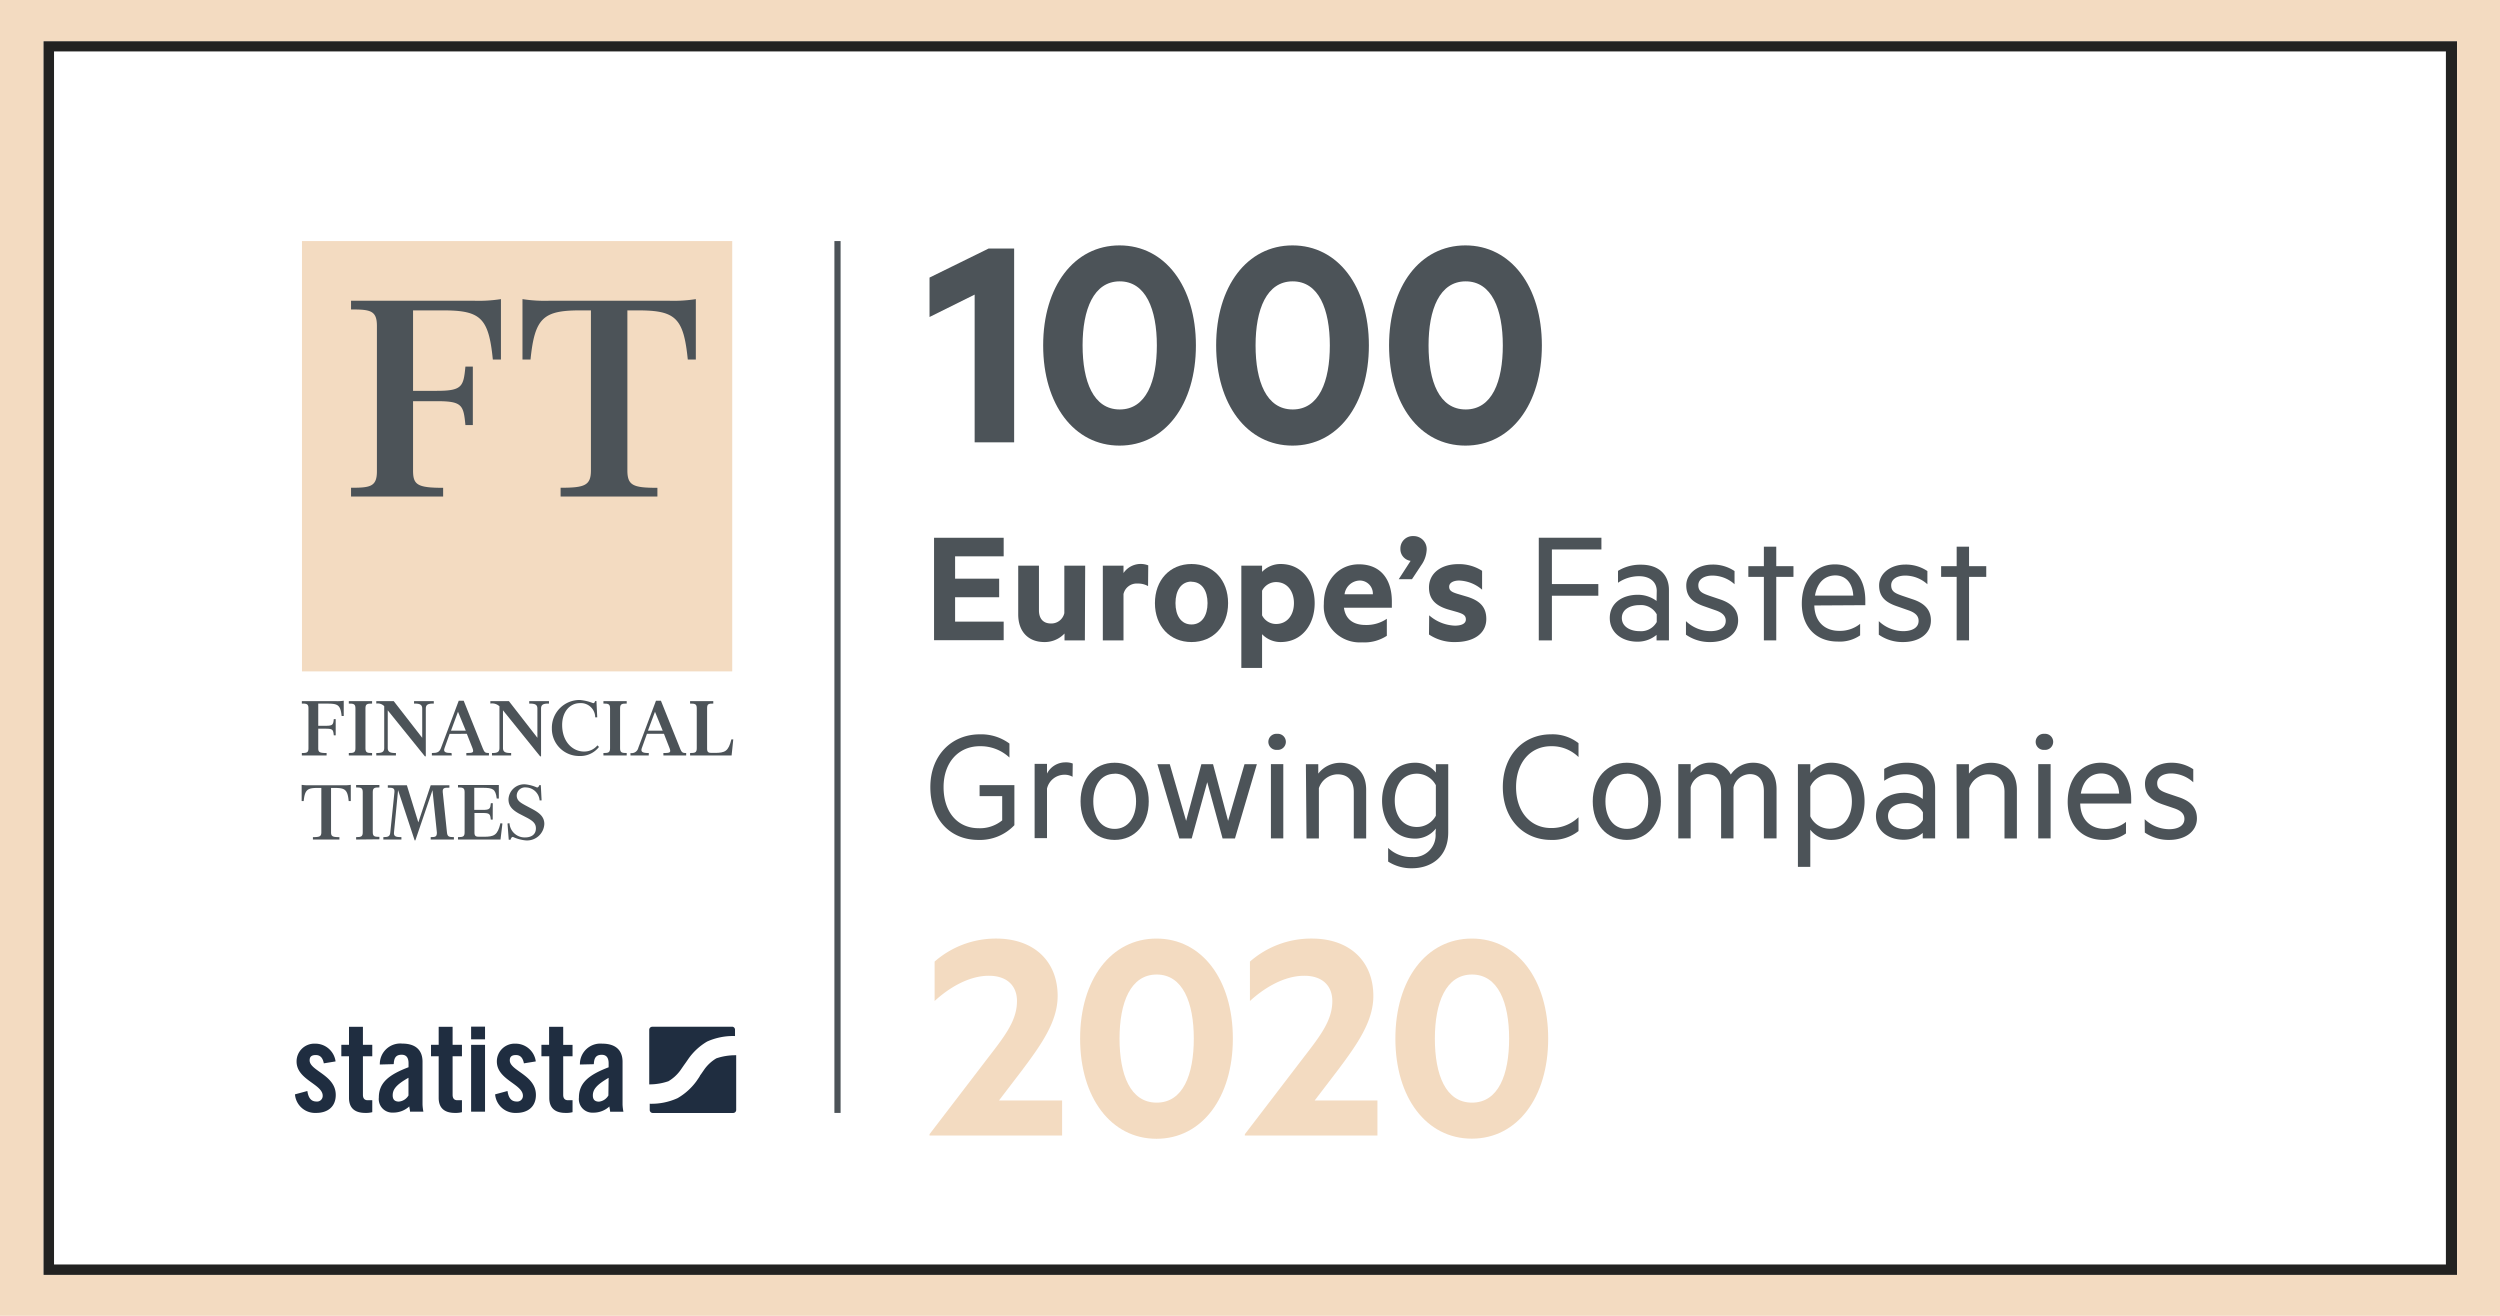
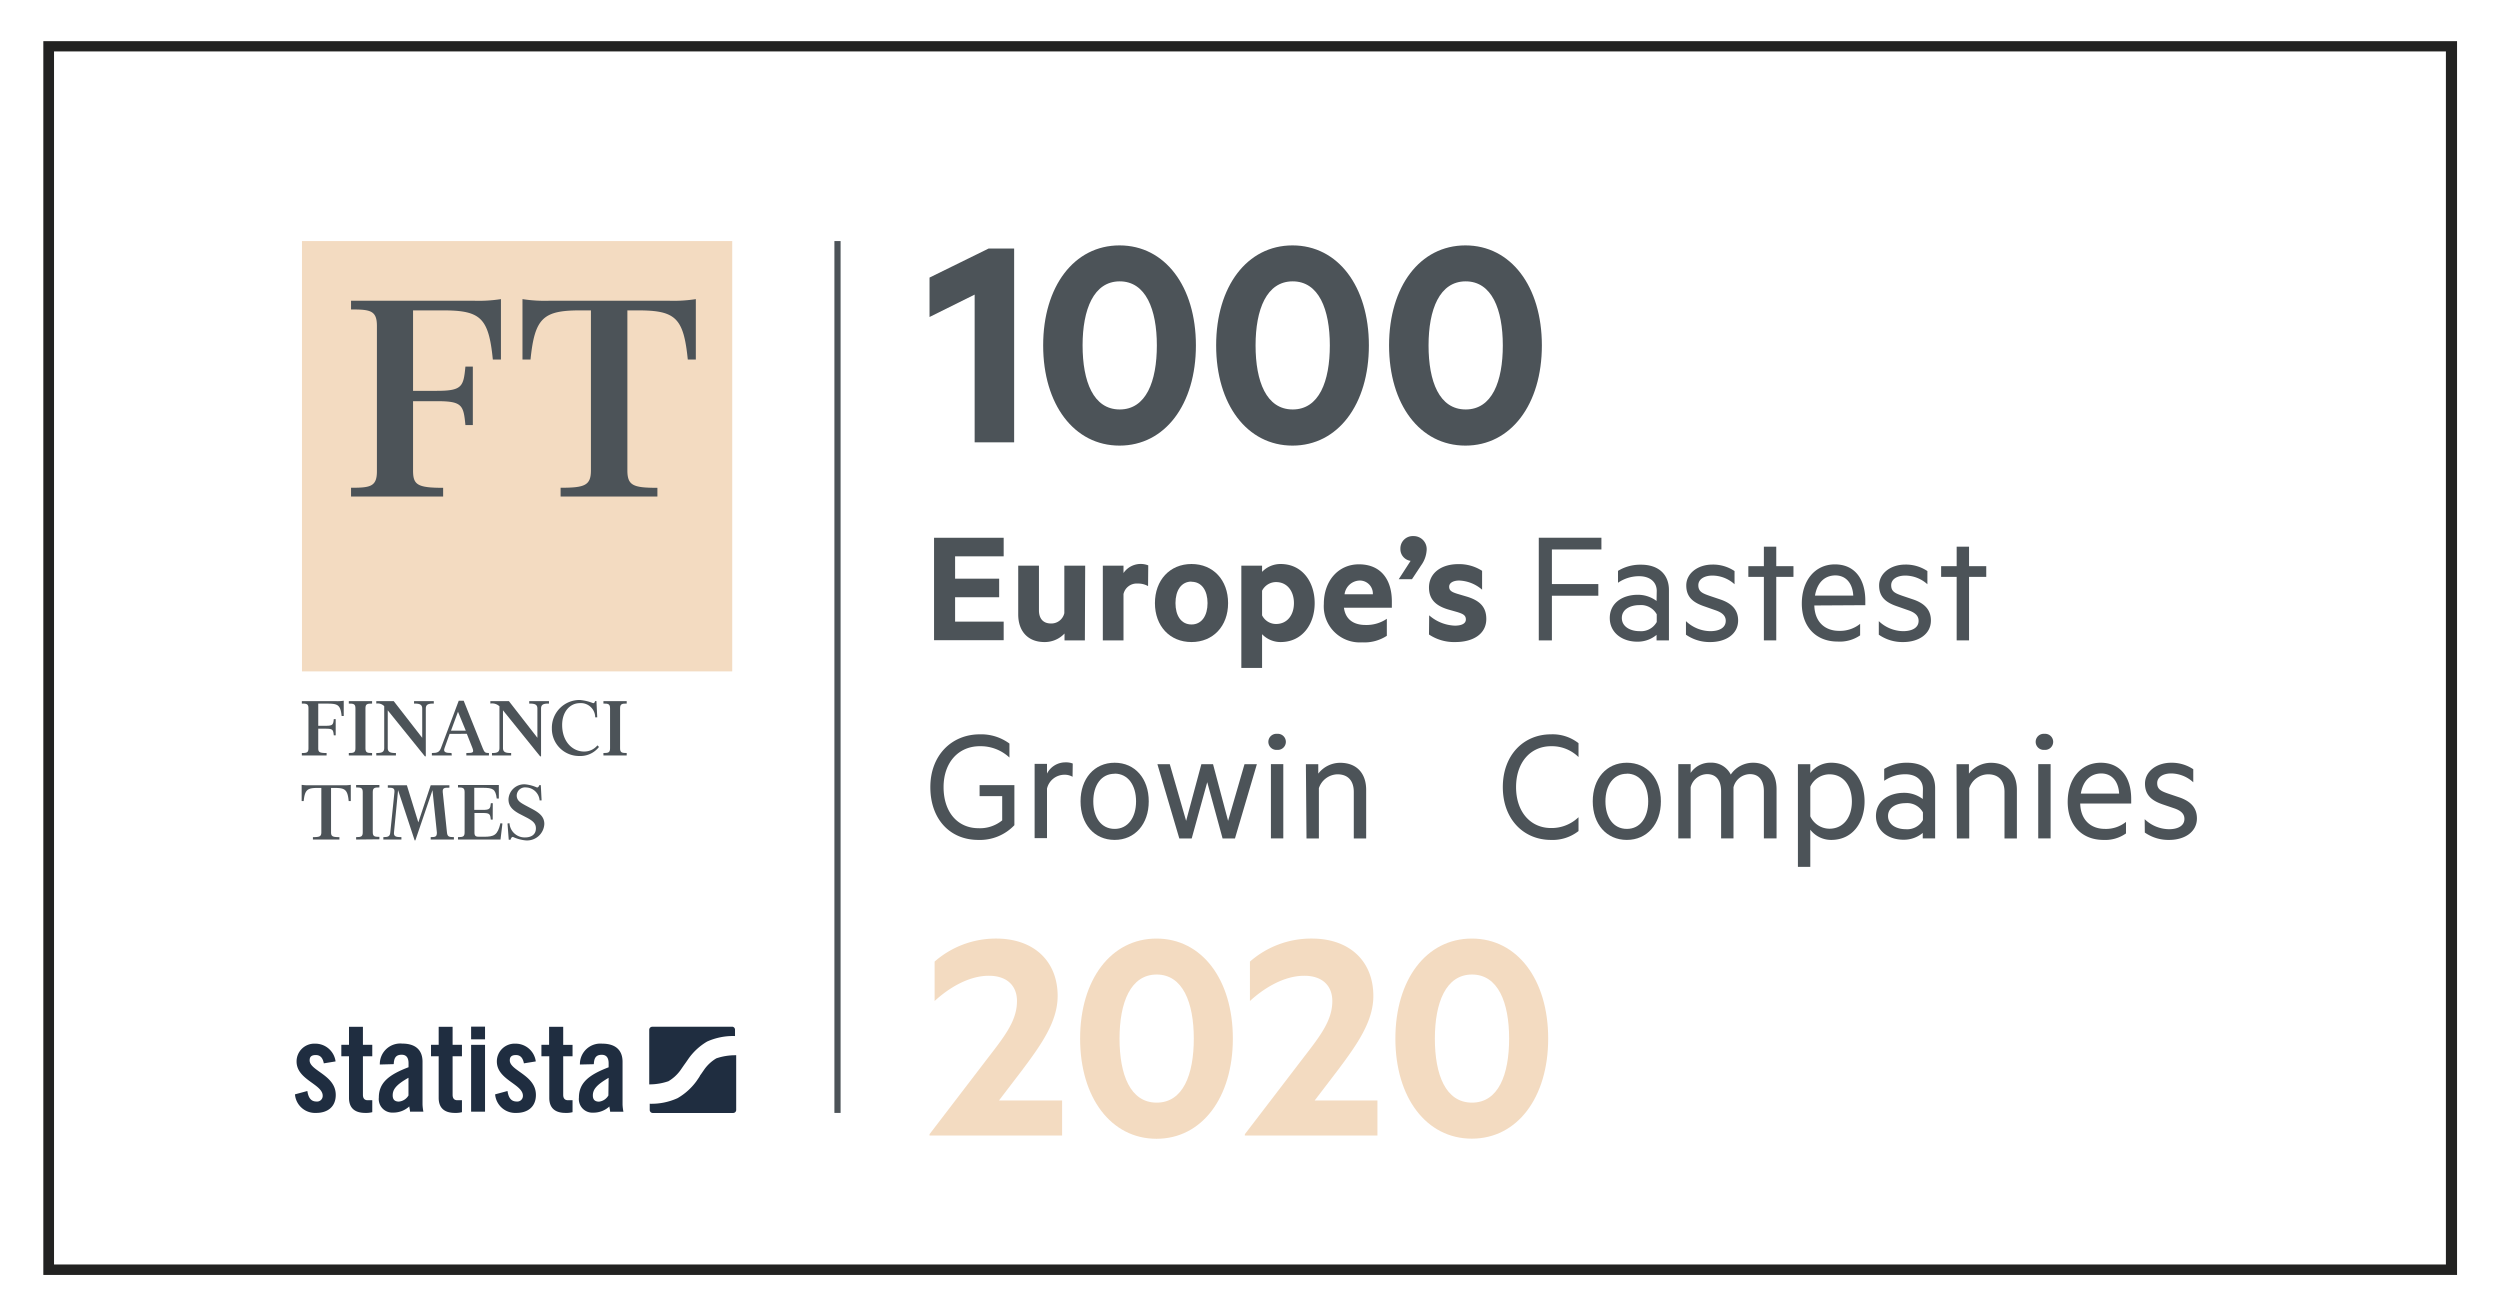
<svg xmlns="http://www.w3.org/2000/svg" viewBox="0 0 403.94 212.6">
  <defs>
    <style>.cls-1{fill:#fff;}.cls-2{fill:#222221;}.cls-3{fill:#f3dbc1;}.cls-4{fill:none;stroke:#4c5358;stroke-miterlimit:10;}.cls-5{fill:#4c5358;}.cls-6{fill:#1f2d40;}</style>
  </defs>
  <title>FT1000_2020_RL</title>
  <g id="HG">
    <rect class="cls-1" width="403.94" height="212.6" />
    <path class="cls-2" d="M395.2,8.31v196H8.73V8.31H395.2M397,6.65H7V206H397V6.65Z" />
-     <path class="cls-3" d="M397,6.65V206H7V6.65H397m7-6.65H0V212.6H403.94V0Z" />
  </g>
  <g id="Bild">
    <line class="cls-4" x1="135.32" y1="38.95" x2="135.32" y2="179.82" />
    <path class="cls-5" d="M163.86,71.47h-6.38V47.6l-7.29,3.62V44.85l9.54-4.69h4.13Z" />
    <path class="cls-5" d="M168.55,55.81c0-9.53,5-16.16,12.34-16.16s12.34,6.63,12.34,16.16S188.23,72,180.89,72,168.55,65.35,168.55,55.81Zm6.37,0c0,5.82,1.74,10.35,6,10.35s6-4.53,6-10.35-1.79-10.35-6-10.35S174.92,50,174.92,55.81Z" />
    <path class="cls-5" d="M196.5,55.81c0-9.53,5-16.16,12.34-16.16s12.34,6.63,12.34,16.16S216.18,72,208.84,72,196.5,65.35,196.5,55.81Zm6.37,0c0,5.82,1.74,10.35,6,10.35s6-4.53,6-10.35-1.78-10.35-6-10.35S202.87,50,202.87,55.81Z" />
    <path class="cls-5" d="M224.44,55.81c0-9.53,5-16.16,12.34-16.16s12.35,6.63,12.35,16.16S244.13,72,236.78,72,224.44,65.35,224.44,55.81Zm6.38,0c0,5.82,1.73,10.35,6,10.35s6-4.53,6-10.35-1.78-10.35-6-10.35S230.82,50,230.82,55.81Z" />
    <path class="cls-5" d="M162.17,86.89v3h-7.85v3.61h7.12v3h-7.12v3.94h7.85v3H150.92V86.89Z" />
    <path class="cls-5" d="M175.29,103.47H172v-1.11a4.37,4.37,0,0,1-3.24,1.38c-2.7,0-4.24-1.78-4.24-4.46V91.4h3.35v7.21c0,1.27.62,2.13,1.94,2.13a2.15,2.15,0,0,0,2.16-1.67V91.4h3.37Z" />
    <path class="cls-5" d="M185.5,94.7a3.23,3.23,0,0,0-1.67-.41,2.18,2.18,0,0,0-2.3,1.7v7.48h-3.34V91.4h3.34v1.19a3.36,3.36,0,0,1,4-1.24Z" />
    <path class="cls-5" d="M192.52,103.74c-3.51,0-5.91-2.59-5.91-6.29s2.4-6.32,5.91-6.32,5.91,2.59,5.91,6.32S196,103.74,192.52,103.74Zm0-9.77c-1.67,0-2.59,1.45-2.59,3.48s.92,3.45,2.59,3.45,2.59-1.45,2.59-3.45S194.19,94,192.52,94Z" />
    <path class="cls-5" d="M203.92,107.92h-3.35V91.4h3.35v1a4.13,4.13,0,0,1,3-1.27c3.51,0,5.5,2.92,5.5,6.32s-2,6.29-5.5,6.29a4.13,4.13,0,0,1-3-1.27Zm0-8.5a2.51,2.51,0,0,0,2.26,1.4c1.81,0,2.89-1.45,2.89-3.37s-1.08-3.4-2.89-3.4a2.53,2.53,0,0,0-2.26,1.4Z" />
    <path class="cls-5" d="M217.15,98.2c.26,2,1.7,2.78,3.48,2.78a5.81,5.81,0,0,0,3.45-1v2.75a6.63,6.63,0,0,1-4,1.06,5.82,5.82,0,0,1-6.18-6.21c0-3.78,2.38-6.4,5.67-6.4,3.51,0,5.32,2.43,5.32,6V98.2Zm.1-2.18h4.57a2.11,2.11,0,0,0-2.14-2.22A2.54,2.54,0,0,0,217.25,96Z" />
    <path class="cls-5" d="M227.92,90.62a1.91,1.91,0,0,1-1.65-1.94,2,2,0,0,1,2.11-2.06,2.1,2.1,0,0,1,2.13,2.3,4.67,4.67,0,0,1-.89,2.43l-1.48,2.24H226Z" />
    <path class="cls-5" d="M230.92,99.42a6.64,6.64,0,0,0,4.15,1.67c1,0,1.78-.29,1.78-1s-.53-.92-1.37-1.19l-1.16-.33c-2.11-.56-3.43-1.56-3.43-3.64,0-2.35,2-3.78,4.72-3.78a6.85,6.85,0,0,1,3.86,1.08v3.05a6,6,0,0,0-3.7-1.48c-.91,0-1.62.35-1.62,1s.46.87,1.3,1.14l1.35.4c2.3.65,3.35,1.73,3.35,3.67,0,2.43-2.13,3.73-5,3.73a7.29,7.29,0,0,1-4.26-1.22Z" />
    <path class="cls-5" d="M248.63,103.47V86.89h10.12v1.89h-8v5.59h7.5v1.89h-7.5v7.21Z" />
    <path class="cls-5" d="M267.69,95.5c0-1.48-1.11-2.4-2.86-2.4a6,6,0,0,0-3.4,1.06V92.24a6.88,6.88,0,0,1,3.72-1c2.83,0,4.51,1.57,4.51,4.1v8.13h-2v-.89a4.74,4.74,0,0,1-3.11,1.1c-2.45,0-4.45-1.45-4.45-3.83s2-3.75,4.56-3.75a5.07,5.07,0,0,1,3,1Zm0,3.76a2.91,2.91,0,0,0-2.78-1.49c-1.46,0-2.86.65-2.86,2.08s1.4,2.13,2.86,2.13a2.9,2.9,0,0,0,2.78-1.48Z" />
    <path class="cls-5" d="M272.41,100.36a5.8,5.8,0,0,0,3.95,1.62c1.32,0,2.48-.48,2.48-1.67,0-.89-.68-1.38-1.73-1.73L275.46,98c-1.8-.6-3-1.46-3-3.41s1.86-3.37,4.24-3.37a6.25,6.25,0,0,1,3.56,1.05V94.4A5.34,5.34,0,0,0,276.68,93c-1.24,0-2.27.54-2.27,1.56s.65,1.3,1.78,1.7l1.84.62c1.81.63,2.81,1.68,2.81,3.38,0,2.21-2,3.48-4.48,3.48a6.67,6.67,0,0,1-3.95-1.19Z" />
    <path class="cls-5" d="M287,103.47h-2V93.21h-2.51V91.48H285V88.33h2v3.15h2.78v1.73H287Z" />
    <path class="cls-5" d="M293.15,97.83c.08,2.78,1.83,4.1,4,4.1a5.17,5.17,0,0,0,3.4-1.13v1.86a5.79,5.79,0,0,1-3.64,1c-3.46,0-5.78-2.35-5.78-6.13s2.16-6.34,5.35-6.34,4.91,2.35,4.91,5.86v.73Zm.11-1.6h6.18c-.08-1.75-1-3.26-2.92-3.26C294.93,93,293.64,94,293.26,96.23Z" />
    <path class="cls-5" d="M303.57,100.36a5.79,5.79,0,0,0,3.94,1.62c1.33,0,2.49-.48,2.49-1.67,0-.89-.68-1.38-1.73-1.73L306.62,98c-1.81-.6-3-1.46-3-3.41s1.86-3.37,4.24-3.37a6.25,6.25,0,0,1,3.56,1.05V94.4A5.36,5.36,0,0,0,307.84,93c-1.24,0-2.27.54-2.27,1.56s.65,1.3,1.78,1.7l1.84.62c1.8.63,2.8,1.68,2.8,3.38,0,2.21-2,3.48-4.48,3.48a6.66,6.66,0,0,1-3.94-1.19Z" />
    <path class="cls-5" d="M318.15,103.47h-2V93.21h-2.51V91.48h2.51V88.33h2v3.15h2.78v1.73h-2.78Z" />
    <path class="cls-5" d="M161.93,132.55v-3.91h-3.65v-1.78h5.62v6.47a7.66,7.66,0,0,1-5.83,2.38c-4.62,0-7.75-3.4-7.75-8.53s3.43-8.53,8-8.53a7.7,7.7,0,0,1,4.78,1.49v2.26a6.8,6.8,0,0,0-4.78-1.83c-3.45,0-5.86,2.62-5.86,6.61s2.22,6.64,5.67,6.64A5.67,5.67,0,0,0,161.93,132.55Z" />
    <path class="cls-5" d="M173.3,125.51a2.55,2.55,0,0,0-1.35-.33,2.9,2.9,0,0,0-2.78,2.24v8h-2v-12h2v1.57a3.33,3.33,0,0,1,3-1.81,2.91,2.91,0,0,1,1.16.19Z" />
    <path class="cls-5" d="M180.1,135.71c-3.29,0-5.51-2.56-5.51-6.23s2.22-6.24,5.51-6.24,5.51,2.56,5.51,6.24S183.37,135.71,180.1,135.71Zm0-10.69c-2.16,0-3.45,1.84-3.45,4.46s1.29,4.45,3.45,4.45,3.46-1.84,3.46-4.45S182.26,125,180.1,125Z" />
    <path class="cls-5" d="M198.43,132.63l2.65-9.15h2l-3.54,12h-2l-2.48-9.1-2.51,9.1h-2l-3.54-12h2l2.64,9.15,2.46-9.15H196Z" />
    <path class="cls-5" d="M206.35,121.16a1.3,1.3,0,1,1,0-2.59,1.3,1.3,0,1,1,0,2.59Zm1,14.31h-2v-12h2Z" />
    <path class="cls-5" d="M211,123.48h2V125a4.47,4.47,0,0,1,3.53-1.75c2.73,0,4.21,1.75,4.21,4.37v7.86h-2v-7.53c0-1.68-.84-2.84-2.64-2.84a3.25,3.25,0,0,0-3,2.24v8.13h-2Z" />
-     <path class="cls-5" d="M232,133.87a4.21,4.21,0,0,1-3.35,1.63c-3.5,0-5.34-2.92-5.34-6.13s1.84-6.13,5.34-6.13a4.22,4.22,0,0,1,3.35,1.59v-1.35h2v11c0,4.19-3,5.81-5.85,5.81a6.92,6.92,0,0,1-3.86-1.08V137a5.34,5.34,0,0,0,3.86,1.48,3.54,3.54,0,0,0,3.8-3.83Zm0-7a3.47,3.47,0,0,0-3.05-1.86c-2.27,0-3.59,1.81-3.59,4.32s1.32,4.29,3.59,4.29A3.47,3.47,0,0,0,232,131.8Z" />
    <path class="cls-5" d="M250.6,118.65a6.78,6.78,0,0,1,4.45,1.43v2.24a6.14,6.14,0,0,0-4.43-1.75c-3.34,0-5.66,2.62-5.66,6.61s2.32,6.61,5.66,6.61a6.26,6.26,0,0,0,4.43-1.75v2.24a6.78,6.78,0,0,1-4.45,1.43c-4.43,0-7.78-3.35-7.78-8.53S246.17,118.65,250.6,118.65Z" />
    <path class="cls-5" d="M262.86,135.71c-3.3,0-5.51-2.56-5.51-6.23s2.21-6.24,5.51-6.24,5.5,2.56,5.5,6.24S266.12,135.71,262.86,135.71Zm0-10.69c-2.16,0-3.46,1.84-3.46,4.46s1.3,4.45,3.46,4.45,3.45-1.84,3.45-4.45S265,125,262.86,125Z" />
    <path class="cls-5" d="M283.27,123.24c2.43,0,3.78,1.7,3.78,4.29v7.94H285v-7.61c0-1.68-.72-2.78-2.26-2.78a2.79,2.79,0,0,0-2.65,2.13v8.26h-2v-7.61c0-1.68-.73-2.78-2.27-2.78a2.79,2.79,0,0,0-2.65,2.13v8.26h-2v-12h2v1.41a3.75,3.75,0,0,1,3.24-1.65,3.49,3.49,0,0,1,3.24,1.92A4.34,4.34,0,0,1,283.27,123.24Z" />
    <path class="cls-5" d="M292.5,140.06h-2V123.48h2v1.41a4.25,4.25,0,0,1,3.38-1.65c3.53,0,5.39,2.92,5.39,6.24s-1.86,6.23-5.39,6.23a4.25,4.25,0,0,1-3.38-1.65Zm0-8.16a3.44,3.44,0,0,0,3.08,2c2.29,0,3.64-1.86,3.64-4.39s-1.35-4.4-3.64-4.4a3.44,3.44,0,0,0-3.08,2Z" />
    <path class="cls-5" d="M310.7,127.5c0-1.48-1.11-2.4-2.86-2.4a6,6,0,0,0-3.4,1.06v-1.92a6.9,6.9,0,0,1,3.72-1c2.84,0,4.51,1.57,4.51,4.1v8.13h-2v-.89a4.74,4.74,0,0,1-3.11,1.1c-2.45,0-4.45-1.45-4.45-3.83s2-3.75,4.56-3.75a5,5,0,0,1,3,1Zm0,3.76a2.91,2.91,0,0,0-2.78-1.49c-1.46,0-2.86.65-2.86,2.08s1.4,2.13,2.86,2.13a2.9,2.9,0,0,0,2.78-1.48Z" />
    <path class="cls-5" d="M316.13,123.48h2V125a4.49,4.49,0,0,1,3.54-1.75c2.72,0,4.21,1.75,4.21,4.37v7.86h-2v-7.53c0-1.68-.84-2.84-2.65-2.84a3.26,3.26,0,0,0-3.05,2.24v8.13h-2Z" />
    <path class="cls-5" d="M330.33,121.16a1.3,1.3,0,1,1,0-2.59,1.3,1.3,0,1,1,0,2.59Zm1,14.31h-2v-12h2Z" />
    <path class="cls-5" d="M336.11,129.83c.08,2.78,1.83,4.1,4,4.1a5.17,5.17,0,0,0,3.4-1.13v1.86a5.79,5.79,0,0,1-3.64,1.05c-3.46,0-5.78-2.35-5.78-6.13s2.16-6.34,5.34-6.34,4.92,2.35,4.92,5.86v.73Zm.1-1.6h6.19c-.08-1.75-1-3.26-2.92-3.26C337.89,125,336.59,126,336.21,128.23Z" />
    <path class="cls-5" d="M346.53,132.36a5.77,5.77,0,0,0,3.94,1.62c1.32,0,2.48-.48,2.48-1.67,0-.89-.67-1.38-1.72-1.73l-1.65-.56c-1.81-.6-3-1.46-3-3.41s1.86-3.37,4.23-3.37a6.26,6.26,0,0,1,3.57,1.05v2.11a5.36,5.36,0,0,0-3.57-1.43c-1.24,0-2.26.54-2.26,1.56s.65,1.3,1.78,1.7l1.84.62c1.8.63,2.8,1.68,2.8,3.38,0,2.21-2,3.48-4.48,3.48a6.66,6.66,0,0,1-3.94-1.19Z" />
    <path class="cls-3" d="M171.61,177.81v5.66H150.19v-.21l9.13-11.93c2.9-3.77,5-6.32,5-9.59,0-2.44-1.59-4.08-4.54-4.08-3.42,0-6.68,2.15-8.77,4.08v-6.37a15,15,0,0,1,9.94-3.72c6.07,0,9.94,3.62,9.94,9.28,0,4.13-2.65,7.85-5.66,11.88l-3.82,5Z" />
    <path class="cls-3" d="M174.52,167.81c0-9.53,5-16.16,12.34-16.16s12.34,6.63,12.34,16.16S194.2,184,186.86,184,174.52,177.35,174.52,167.81Zm6.37,0c0,5.82,1.73,10.35,6,10.35s6-4.53,6-10.35-1.78-10.35-6-10.35S180.89,162,180.89,167.81Z" />
    <path class="cls-3" d="M222.56,177.81v5.66H201.14v-.21l9.13-11.93c2.9-3.77,5-6.32,5-9.59,0-2.44-1.58-4.08-4.53-4.08-3.42,0-6.69,2.15-8.78,4.08v-6.37a15,15,0,0,1,10-3.72c6.07,0,9.94,3.62,9.94,9.28,0,4.13-2.65,7.85-5.66,11.88l-3.82,5Z" />
    <path class="cls-3" d="M225.46,167.81c0-9.53,5-16.16,12.35-16.16s12.34,6.63,12.34,16.16-5,16.17-12.34,16.17S225.46,177.35,225.46,167.81Zm6.38,0c0,5.82,1.73,10.35,6,10.35s6-4.53,6-10.35-1.78-10.35-6-10.35S231.84,162,231.84,167.81Z" />
    <path class="cls-6" d="M52.32,171.81c-.16-.86-.56-1.34-1.29-1.34s-1,.3-1,.86c0,1.69,4.22,2.37,4.22,5.58,0,1.93-1.33,2.91-3.16,2.91a3.26,3.26,0,0,1-3.43-3l2-.54c.14.9.46,1.7,1.48,1.7a.91.91,0,0,0,1-.94c0-1.87-4.22-2.57-4.22-5.52a2.87,2.87,0,0,1,3-2.89,3.3,3.3,0,0,1,3.3,2.87Z" />
    <path class="cls-6" d="M55.15,170.67v-1.85h1.24v-2.91h2.25v2.91h1.51v1.85H58.64v6.22c0,.56.24.88.76.88h.75v1.93a4,4,0,0,1-1.13.12c-1.68,0-2.63-.78-2.63-2.43v-6.72Z" />
    <path class="cls-6" d="M61.37,172A3.31,3.31,0,0,1,65,168.62c2.09,0,3.27,1,3.27,2.93v6.92a7.68,7.68,0,0,0,.14,1.15H66.25c0-.3-.1-.58-.12-.85a3.82,3.82,0,0,1-2.63,1,2.19,2.19,0,0,1-2.29-2.43c0-2.37,1.56-3.67,4.8-4.9v-.64c0-.9-.36-1.38-1.11-1.38-1,0-1.24.6-1.28,1.52ZM66,174.14c-2.05,1.16-2.55,1.91-2.55,2.85,0,.7.36,1,1,1A2,2,0,0,0,66,177Z" />
    <path class="cls-6" d="M69.64,170.67v-1.85h1.24v-2.91h2.25v2.91h1.51v1.85H73.13v6.22c0,.56.24.88.76.88h.75v1.93a4,4,0,0,1-1.13.12c-1.68,0-2.63-.78-2.63-2.43v-6.72Z" />
    <path class="cls-6" d="M76.12,167.93v-2.05h2.25v2.05Zm0,11.69v-10.8h2.25v10.8Z" />
    <path class="cls-6" d="M84.65,171.81c-.16-.86-.56-1.34-1.28-1.34s-1,.3-1,.86c0,1.69,4.22,2.37,4.22,5.58,0,1.93-1.33,2.91-3.15,2.91a3.27,3.27,0,0,1-3.44-3l2-.54c.14.9.46,1.7,1.49,1.7a.91.91,0,0,0,1-.94c0-1.87-4.21-2.57-4.21-5.52a2.87,2.87,0,0,1,3-2.89,3.29,3.29,0,0,1,3.29,2.87Z" />
    <path class="cls-6" d="M87.48,170.67v-1.85h1.24v-2.91H91v2.91h1.51v1.85H91v6.22c0,.56.24.88.77.88h.74v1.93a3.89,3.89,0,0,1-1.13.12c-1.68,0-2.63-.78-2.63-2.43v-6.72Z" />
    <path class="cls-6" d="M93.7,172a3.31,3.31,0,0,1,3.61-3.37c2.09,0,3.28,1,3.28,2.93v6.92a7.68,7.68,0,0,0,.14,1.15H98.58c0-.3-.1-.58-.12-.85a3.8,3.8,0,0,1-2.63,1,2.19,2.19,0,0,1-2.29-2.43c0-2.37,1.57-3.67,4.8-4.9v-.64c0-.9-.36-1.38-1.11-1.38-1,0-1.24.6-1.28,1.52Zm4.64,2.15c-2,1.16-2.55,1.91-2.55,2.85,0,.7.36,1,1,1a2,2,0,0,0,1.51-1Z" />
    <path class="cls-6" d="M118.39,165.9h-13a.49.49,0,0,0-.49.48v8.83H105a9.38,9.38,0,0,0,3-.51,6.41,6.41,0,0,0,1.94-1.77l.51-.74.17-.24.16-.22.47-.68a9.75,9.75,0,0,1,3-2.76,10.25,10.25,0,0,1,4.51-.89h0v-1A.49.49,0,0,0,118.39,165.9ZM115.75,171a6.38,6.38,0,0,0-1.94,1.78l-.51.74-.17.23L113,174l-.47.69a9.88,9.88,0,0,1-3.06,2.75,10.18,10.18,0,0,1-4.49.9v1a.49.49,0,0,0,.49.49h13a.49.49,0,0,0,.48-.49V170.5h-.12A9.69,9.69,0,0,0,115.75,171Z" />
    <rect class="cls-3" x="48.79" y="38.95" width="69.52" height="69.53" />
    <path class="cls-5" d="M66.74,50.15v13h3.81c4.13,0,4.34-.68,4.65-3.92h1.2v9.45H75.2c-.31-3.24-.52-3.86-4.65-3.86H66.74V76c0,2.3.63,2.82,4.86,2.82v1.41H56.72V78.81c3.08,0,4.18-.16,4.18-2.66V52.66c0-2.51-1.1-2.66-4.18-2.66V48.59H76.5a23.33,23.33,0,0,0,4.44-.26v9.76H79.63c-.67-6.79-2-7.94-8.09-7.94Z" />
    <path class="cls-5" d="M108,48.59a23.19,23.19,0,0,0,4.43-.26v9.76h-1.3c-.68-6.79-2-7.94-8.09-7.94h-1.67V76c0,2.45.94,2.82,4.85,2.82v1.41H90.58V78.81c3.91,0,4.9-.37,4.9-2.82V50.15H93.81c-6,0-7.41,1.15-8.09,7.94h-1.3V48.33a23.19,23.19,0,0,0,4.43.26Z" />
    <path class="cls-5" d="M51.42,120.89c0,.63.18.78,1.35.78v.39h-4v-.39c.8,0,1.07-.07,1.07-.77v-6.45c0-.7-.27-.77-1.07-.77v-.39h5.54a6.66,6.66,0,0,0,1.23-.07l0,2.47h-.34c-.19-1.81-.63-2-2.31-2H51.42v3.58h1.2c1.15,0,1.22-.18,1.31-1.08h.31v2.62h-.31c-.09-.9-.16-1.07-1.31-1.07h-1.2Z" />
    <path class="cls-5" d="M56.36,122.06v-.39c.79,0,1.07-.07,1.07-.77v-6.45c0-.7-.28-.77-1.07-.77v-.39h3.76v.39c-.8,0-1.07.07-1.07.77v6.45c0,.7.27.77,1.07.77v.39Z" />
    <path class="cls-5" d="M68.65,122.2l-6-7.43v6.09c0,.71.5.81,1.32.81v.39H60.8v-.39c.82,0,1.28-.1,1.28-.81V114.1a1.45,1.45,0,0,0-1.28-.42v-.39h2.82l4.6,5.92v-4.72c0-.71-.49-.81-1.32-.81v-.39h3.19v.39c-.83,0-1.29.1-1.29.81v7.71Z" />
    <path class="cls-5" d="M73,122.06H69.78v-.39c.84,0,1.22-.12,1.48-.83l2.86-7.62h.8L78,120.9c.27.68.4.77,1,.77v.39H75.35v-.39c1.13,0,1.23-.09,1-.77l-.92-2.33H72.65l-.81,2.26c-.27.69.14.84,1.11.84Zm-.13-4h2.39L74,115Z" />
    <path class="cls-5" d="M87.27,122.2l-6-7.43v6.09c0,.71.49.81,1.32.81v.39H79.49v-.39c.77,0,1.21-.1,1.21-.81v-6.74a1.74,1.74,0,0,0-1.47-.44v-.39h3l4.6,5.92v-4.72c0-.71-.49-.81-1.32-.81v-.39H88.7v.39c-.82,0-1.28.1-1.28.81v7.71Z" />
    <path class="cls-5" d="M96.16,113.28h.21l.13,2.62h-.33a2.31,2.31,0,0,0-2.47-2.29c-1.62,0-2.87,1.39-2.87,3.53,0,2.74,1.72,4.29,3.53,4.29a2.74,2.74,0,0,0,2.17-1l.25.26a3.8,3.8,0,0,1-3.16,1.46,4.39,4.39,0,0,1-4.45-4.45,4.48,4.48,0,0,1,4.51-4.6,7.29,7.29,0,0,1,2.11.5C96,113.65,96.07,113.52,96.16,113.28Z" />
    <path class="cls-5" d="M97.5,122.06v-.39c.8,0,1.07-.07,1.07-.77v-6.45c0-.7-.27-.77-1.07-.77v-.39h3.76v.39c-.79,0-1.07.07-1.07.77v6.45c0,.7.28.77,1.07.77v.39Z" />
-     <path class="cls-5" d="M104.82,122.06h-2.95v-.39a1.09,1.09,0,0,0,1.26-.83l2.86-7.62h.8l3.08,7.68c.27.68.4.77,1,.77v.39h-3.68v-.39c1.13,0,1.23-.09,1-.77l-.91-2.33h-2.75l-.81,2.26c-.26.69.14.84,1.11.84Zm-.13-4h2.39L105.83,115Z" />
-     <path class="cls-5" d="M111.5,122.06v-.39c.8,0,1.08-.07,1.08-.77v-6.45c0-.7-.28-.77-1.08-.77v-.39h3.75v.39c-.79,0-1,.07-1,.77V121c0,.58.28.65.76.65h.45c1.69,0,2.24-.25,2.71-2.18l.31,0-.27,2.59Z" />
    <path class="cls-5" d="M56.68,126.81l0,2.62h-.34c-.18-1.89-.63-2.12-2.31-2.12h-.54v7.16c0,.68.26.79,1.35.79v.39H50.56v-.39c1.09,0,1.36-.11,1.36-.79v-7.16h-.53c-1.68,0-2.13.23-2.32,2.12h-.33l0-2.62a6.82,6.82,0,0,0,1.23.07h5.44A6.66,6.66,0,0,0,56.68,126.81Z" />
    <path class="cls-5" d="M57.54,135.65v-.39c.79,0,1.07-.08,1.07-.77V128c0-.7-.28-.77-1.07-.77v-.39H61.3v.39c-.8,0-1.07.07-1.07.77v6.45c0,.69.27.77,1.07.77v.39Z" />
    <path class="cls-5" d="M72.61,126.88v.39c-.79,0-1.14,0-1.07.74l.68,6.51c.07.66.33.74,1.12.74v.39H69.59v-.39c.78,0,1-.08,1-.74l-.71-6.85-2.77,8.12H67l-2.68-8.12-.66,6.83c-.08.7.4.76,1.2.76v.39H61.94v-.39c.79,0,1.07-.13,1.12-.76l.67-6.49c.07-.7-.28-.74-1.07-.74v-.39h3.08l1.85,6,2-6Z" />
    <path class="cls-5" d="M79.61,132.43H79.3c-.09-.89-.16-1.07-1.31-1.07H76.66v3.19c0,.58.29.65.77.65h.72c1.7,0,2.25-.25,2.71-2.19l.32.05-.31,2.59H74v-.39c.8,0,1.07-.08,1.07-.77V128c0-.7-.27-.77-1.07-.77v-.39H80.6l0,2.18h-.34c-.2-1.54-.59-1.73-2.33-1.73h-1.3v3.57H78c1.15,0,1.22-.19,1.31-1.08h.31Z" />
    <path class="cls-5" d="M86.59,133.84c0-.8-.51-1.2-1.38-1.68l-1.39-.72c-1-.57-1.66-1.18-1.66-2.28a2.54,2.54,0,0,1,2.71-2.43,6.08,6.08,0,0,1,1.89.51c.2,0,.29-.13.38-.38h.24l.13,2.46-.32,0A2.28,2.28,0,0,0,85,127.23a1.35,1.35,0,0,0-1.51,1.3c0,.84.64,1.17,1.33,1.56l1.2.64c1.13.61,1.93,1.23,1.93,2.4a2.79,2.79,0,0,1-3,2.66,6.39,6.39,0,0,1-2.07-.56c-.2,0-.3.17-.39.45H82.2L82,133.06l.32-.05a2.46,2.46,0,0,0,2.5,2.3C85.79,135.31,86.59,134.89,86.59,133.84Z" />
  </g>
</svg>